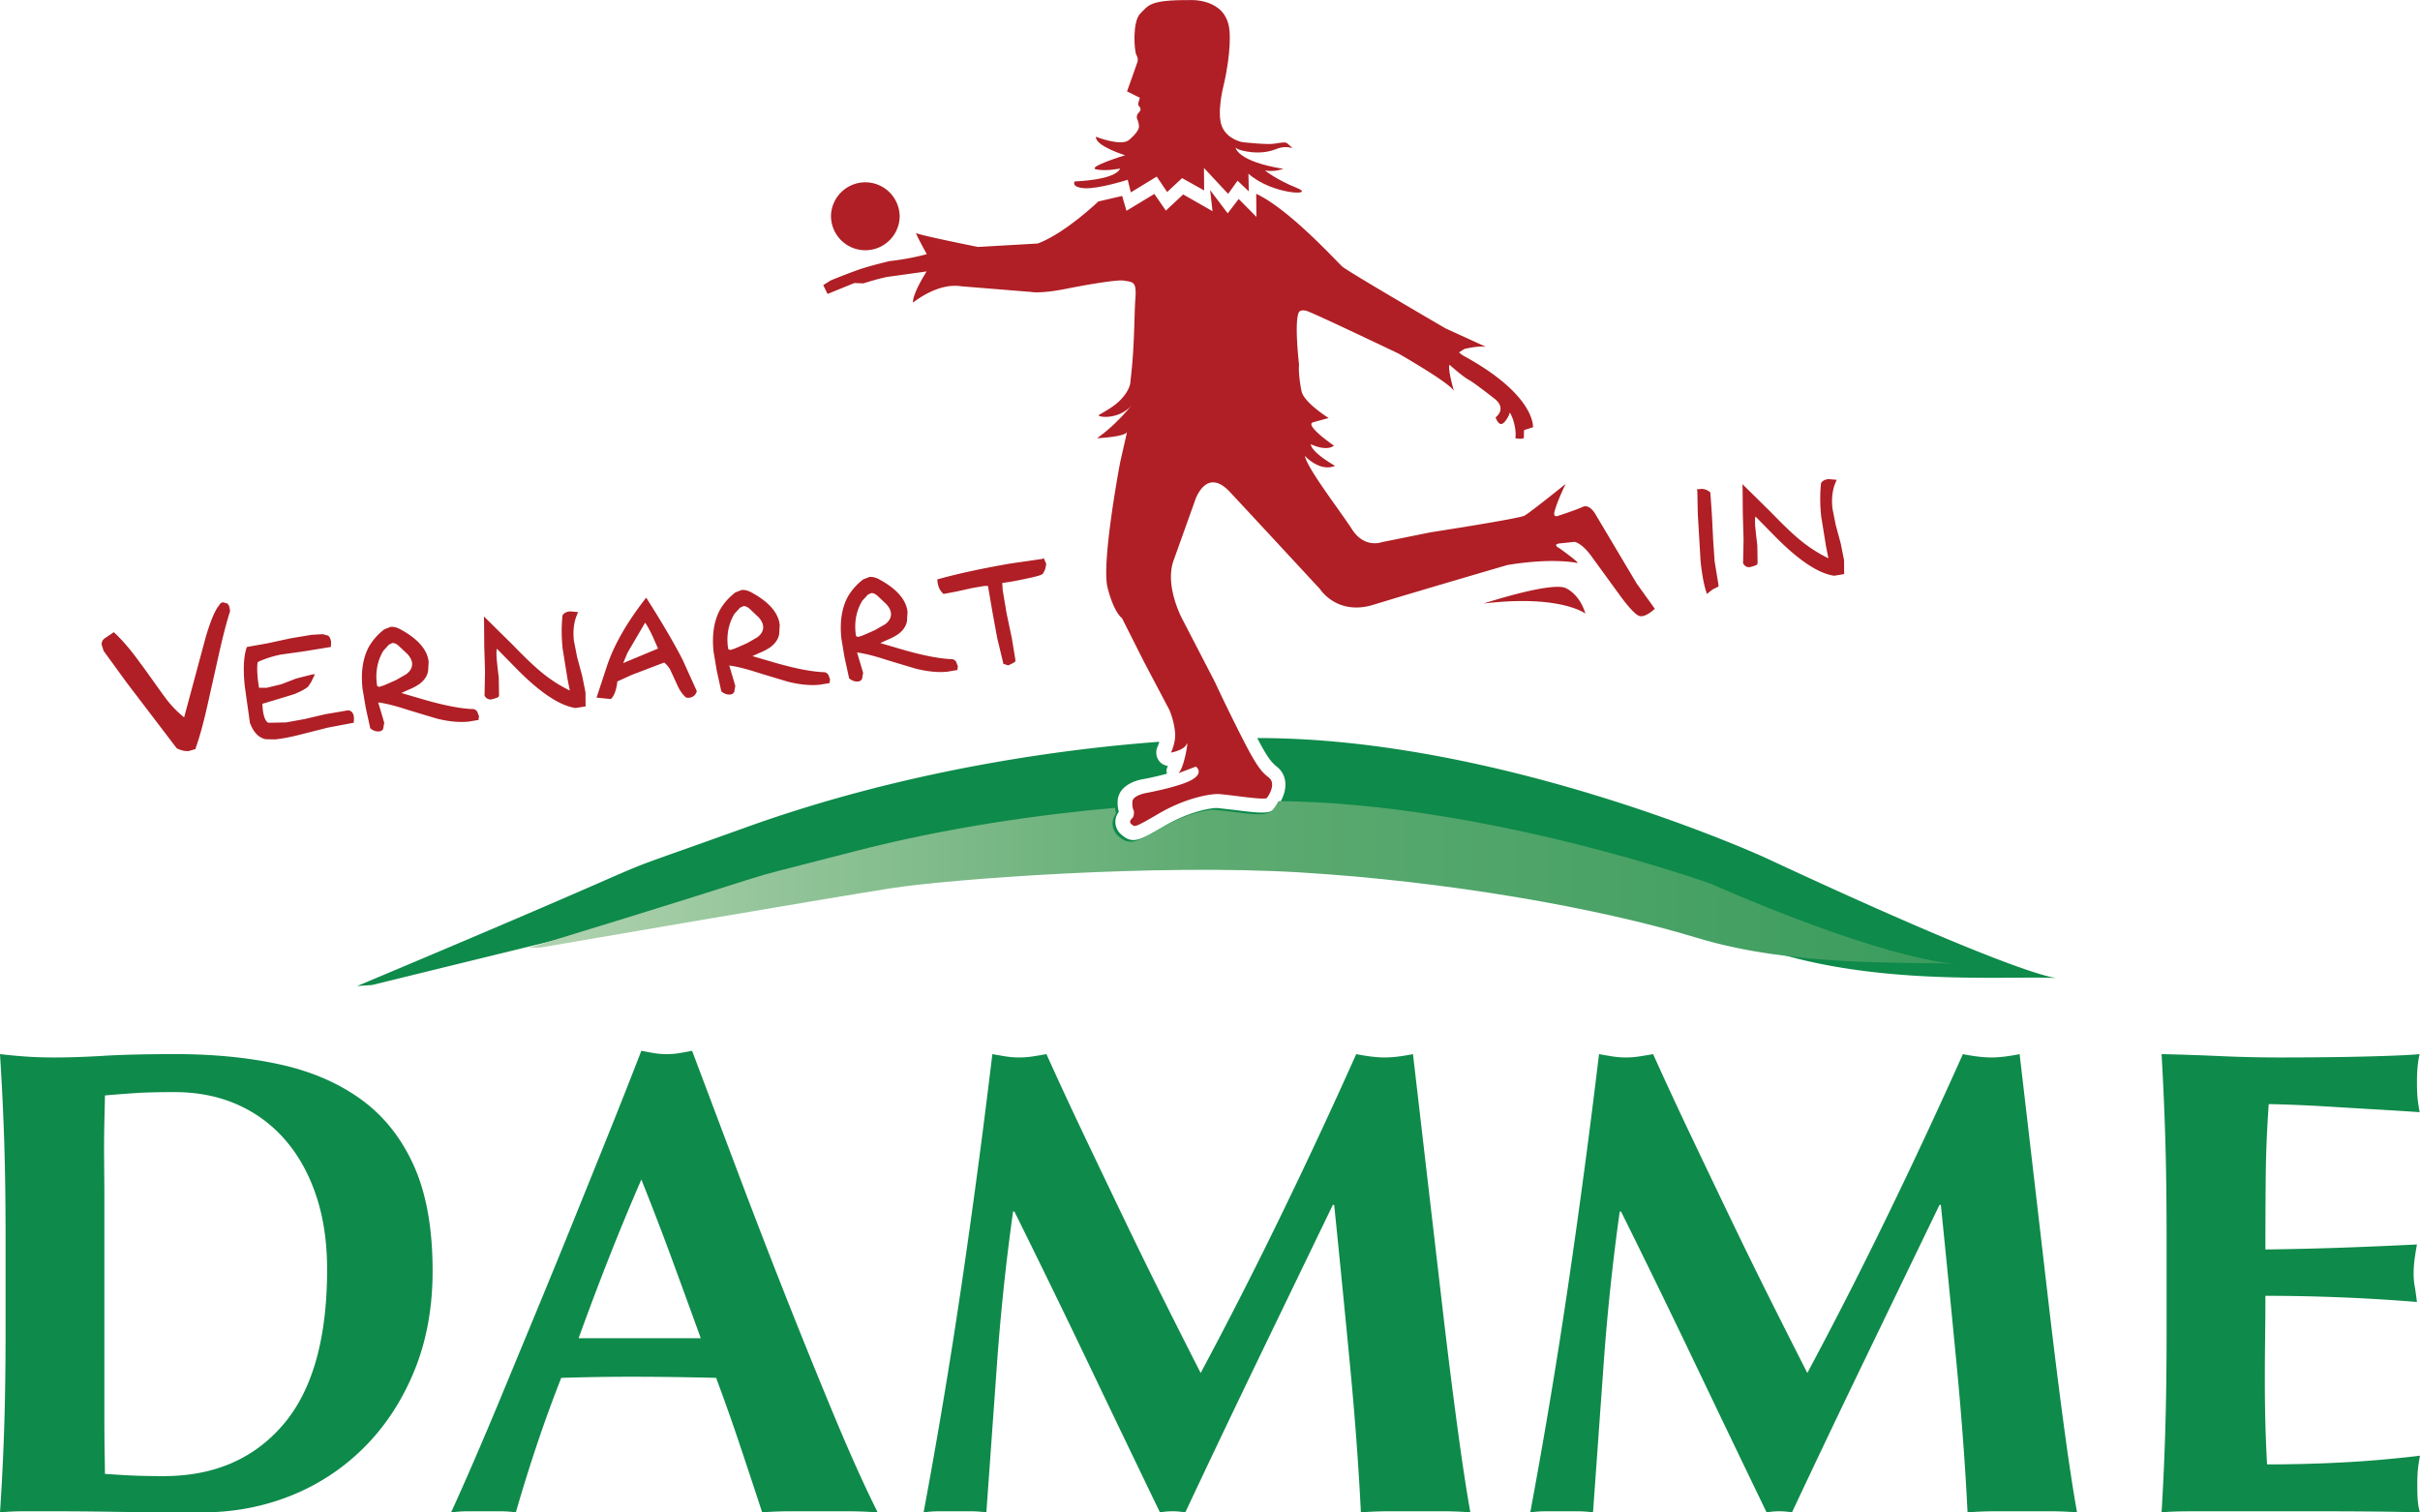
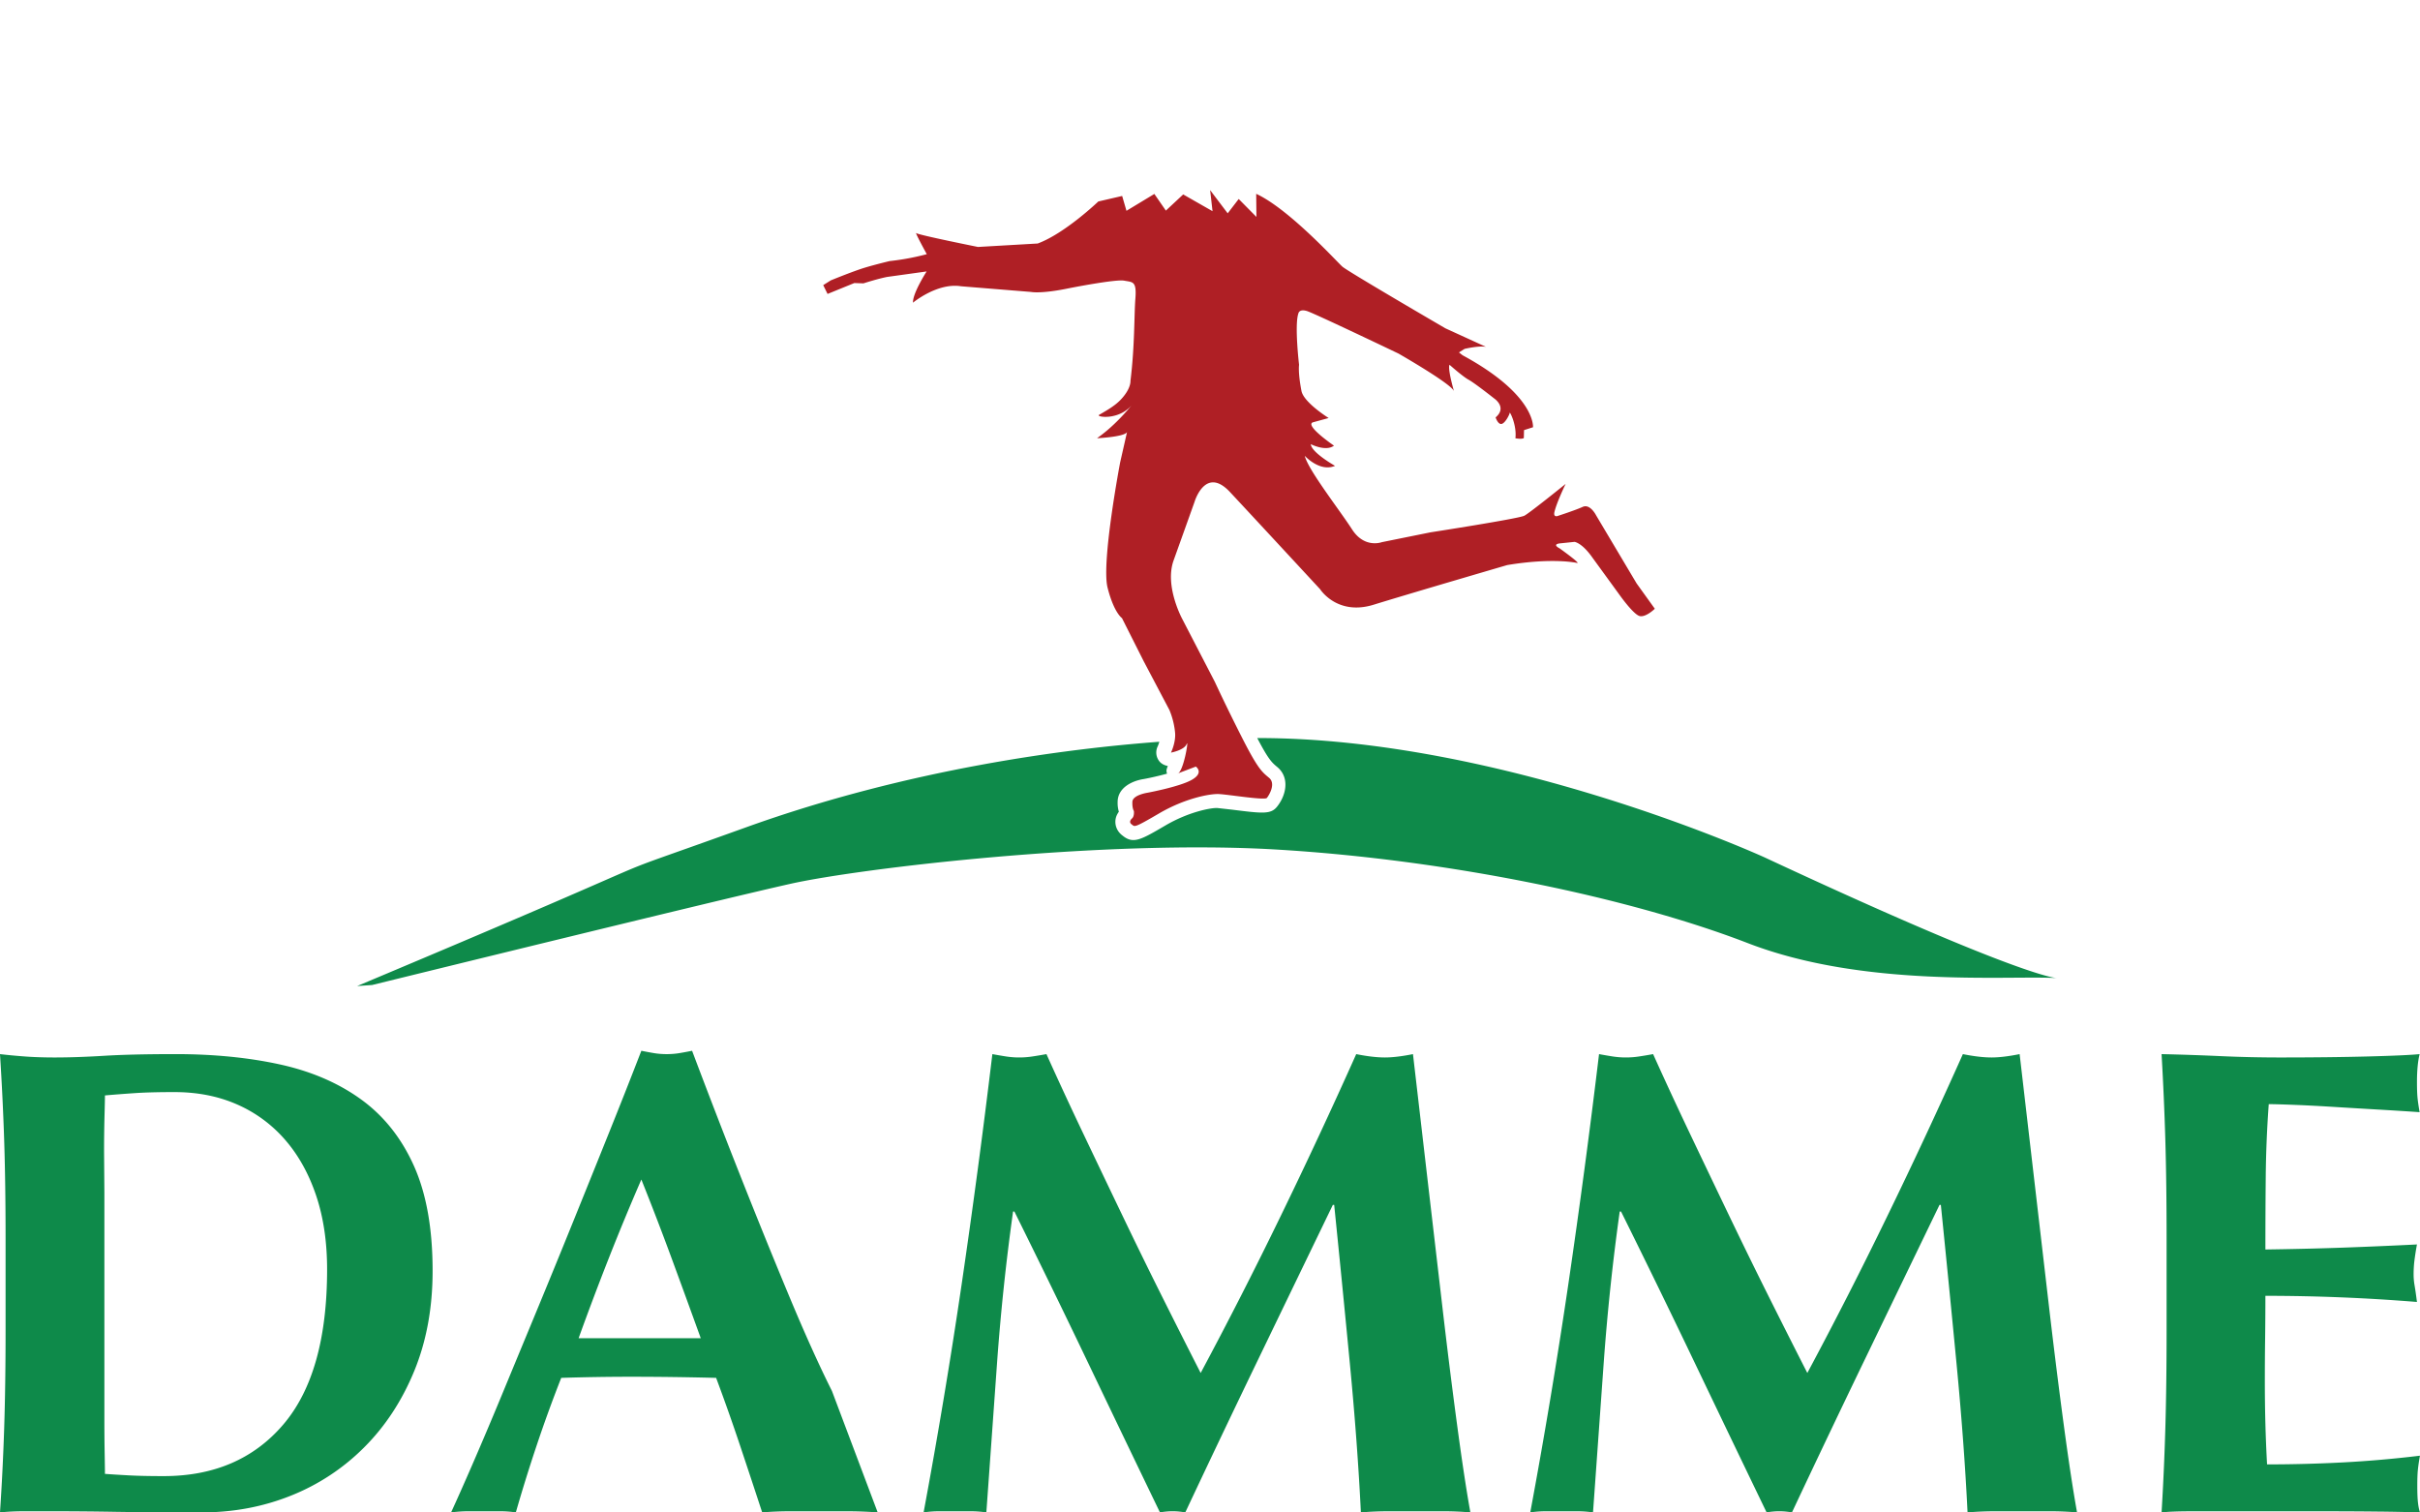
<svg xmlns="http://www.w3.org/2000/svg" height="225.787" width="361.28">
  <defs>
    <linearGradient id="b" spreadMethod="pad" gradientTransform="matrix(1604.19 0 0 -1604.19 593.13 707.12)" gradientUnits="userSpaceOnUse" y2="0" x2="1" y1="0" x1="0">
      <stop offset="0" stop-color="#b3d4b1" />
      <stop offset=".472" stop-color="#5eab72" />
      <stop offset=".983" stop-color="#3b9c5e" />
      <stop offset="1" stop-color="#3b9c5e" />
    </linearGradient>
    <clipPath id="a" clipPathUnits="userSpaceOnUse">
      <path d="M1434.99 798.414c-1.41-2.832-3.02-5.574-4.99-8.059-7.04-8.964-16.18-7.808-50.19-3.554 0 0-16.94 1.894-16.92 1.894-7.28.254-32-4.312-58.08-19.597-27.64-16.172-35.98-21.047-47.97-11.258-4.81 3.531-7.72 8.824-7.98 14.527-.01.293-.02.567-.02.86 0 4.882 1.85 8.457 3.9 11.289-.48 1.855-.86 3.976-1.12 6.347-82.73-7.332-187.37-21.582-293.999-49.246-175.414-45.5-9.828.281-364.492-108.027l14.098.531S929.863 689.699 1001 700.738c65.02 10.008 295.01 27.5 458.28 17.637 163.31-9.816 334.28-39.504 445.2-73.344 108.72-33.23 240.83-26.82 289.75-29.203-15.36 1.031-90.62 10.082-274.99 90.203 0 0-251.29 90.125-484.25 92.383z" />
    </clipPath>
  </defs>
-   <path d="M187.692 110.185c1.697 3.247 2.204 3.672 2.993 4.328.855.712 1.214 1.652 1.214 2.63 0 1.134-.482 2.32-1.232 3.263-.939 1.195-2.158 1.041-6.692.474l-2.256-.253c-.971-.034-4.267.575-7.744 2.613-3.686 2.157-4.798 2.807-6.396 1.501-.642-.47-1.03-1.176-1.064-1.937-.002-.039-.003-.075-.003-.114 0-.651.247-1.128.52-1.505a4.773 4.773 0 01-.185-1.297c0-.084.002-.171.005-.26.07-2.024 2.108-3.053 3.925-3.329.974-.18 2.272-.474 3.448-.797-.037-.142-.08-.283-.08-.43 0-.243.111-.479.196-.718-.501-.094-.973-.32-1.293-.739a2.103 2.103 0 01-.227-2.168c.059-.124.164-.39.255-.708-13.565 1.008-37.283 3.986-61.73 12.784-27.906 10.038-1.555-.034-58.026 23.683l2.234-.154s51.24-12.605 62.535-15.125c10.32-2.294 46.776-6.648 72.598-5.091 25.817 1.552 52.788 7.228 70.238 13.963 17.334 6.692 38.635 4.816 46.104 5.216-1.029-.098-7.989-1.409-43.585-18.009 0 0-39.055-17.867-75.752-17.821M15.583 205.713v5.968c0 1.924.013 3.682.042 5.272.028 1.593.042 2.62.042 3.084.994.075 2.19.148 3.585.223 1.394.075 3.12.11 5.179.11 7.503 0 13.445-2.554 17.828-7.664 4.383-5.109 6.574-12.84 6.574-23.191 0-4.115-.548-7.797-1.643-11.048-1.096-3.251-2.639-6.022-4.632-8.311a20.166 20.166 0 00-7.172-5.276c-2.789-1.227-5.908-1.841-9.36-1.841-2.392 0-4.334.05-5.828.15-1.495.1-3.005.215-4.531.348 0 .466-.022 1.493-.065 3.085a200.032 200.032 0 00-.065 5.371l.046 5.967v22.68zM.625 170.268c-.14-4.283-.347-8.583-.625-12.897 1.13.134 2.358.25 3.688.35 1.328.1 2.824.15 4.485.15 2.192 0 4.65-.084 7.374-.251 2.724-.167 6.28-.25 10.666-.25 5.712 0 10.912.517 15.597 1.545 4.683 1.029 8.72 2.772 12.11 5.228 3.387 2.457 6.012 5.76 7.873 9.909 1.86 4.15 2.79 9.377 2.79 15.684 0 5.51-.914 10.492-2.74 14.939-1.829 4.448-4.32 8.25-7.476 11.402a32.308 32.308 0 01-10.962 7.22c-4.153 1.66-8.589 2.49-13.306 2.49-4.984 0-9.237-.028-12.758-.083a589.96 589.96 0 00-9.168-.084H3.688c-1.33 0-2.559.055-3.688.167.278-4.115.486-8.315.625-12.598.138-4.281.208-9.178.208-14.688v-13.545c0-5.51-.07-10.405-.208-14.688M95.747 176.092a369.656 369.656 0 00-4.883 11.799 442.335 442.335 0 00-4.485 11.896h18.238a2190.672 2190.672 0 00-4.336-11.896 447.387 447.387 0 00-4.534-11.8zm35.282 49.695a64.864 64.864 0 00-4.536-.167h-8.471c-1.428 0-2.84.055-4.236.167a1855.76 1855.76 0 00-3.289-9.941 310.242 310.242 0 00-3.587-10.142 501.22 501.22 0 00-12.757-.167 330.768 330.768 0 00-10.367.167 206.654 206.654 0 00-3.687 10.142 239.268 239.268 0 00-3.09 9.94 16.816 16.816 0 00-2.342-.166H69.932c-.797 0-1.66.055-2.59.167.798-1.726 1.86-4.115 3.19-7.171a641.789 641.789 0 004.385-10.356c1.593-3.852 3.304-7.984 5.132-12.4a1869.19 1869.19 0 005.482-13.395 5296.12 5296.12 0 005.382-13.345 978.413 978.413 0 004.834-12.25c.664.135 1.295.252 1.894.352.597.1 1.229.149 1.893.149.664 0 1.296-.05 1.895-.15.597-.1 1.229-.216 1.892-.35l6.827 18.125c2.425 6.44 4.868 12.764 7.326 18.972 2.458 6.208 4.85 12.1 7.175 17.677 2.326 5.58 4.453 10.292 6.38 14.142M148.848 203.48l-1.596 22.307a17.158 17.158 0 00-2.39-.167h-4.635c-.764 0-1.546.055-2.343.167a911.617 911.617 0 005.681-34.06 1303.01 1303.01 0 004.584-34.356c.731.134 1.412.25 2.044.35a13.047 13.047 0 003.936 0c.664-.1 1.362-.216 2.094-.35a623.871 623.871 0 005.632 12.149c1.958 4.117 3.918 8.216 5.88 12.3a803.654 803.654 0 005.88 12c1.96 3.916 3.837 7.635 5.632 11.153a664 664 0 0011.909-23.353 824.537 824.537 0 0011.313-24.25c1.659.334 3.088.5 4.284.5 1.131 0 2.526-.166 4.188-.5.664 5.711 1.378 11.853 2.14 18.425l2.246 19.269c.729 6.275 1.46 12.135 2.192 17.579.729 5.444 1.393 9.825 1.992 13.144a48.043 48.043 0 00-4.036-.167h-8.123c-1.396 0-2.792.055-4.187.167-.332-6.838-.881-14.24-1.644-22.208a4229.606 4229.606 0 00-2.341-23.702h-.2c-3.788 7.835-7.51 15.536-11.163 23.104-3.653 7.57-7.276 15.17-10.864 22.806a12.096 12.096 0 00-.946-.124c-.3-.03-.615-.043-.947-.043-.333 0-.648.014-.948.043-.3.026-.615.067-.945.124-3.588-7.435-7.16-14.871-10.715-22.307a1745.684 1745.684 0 00-11.013-22.607h-.199a338.325 338.325 0 00-2.392 22.607M239.416 203.48c-.53 7.436-1.064 14.872-1.595 22.307a17.191 17.191 0 00-2.392-.167h-4.634c-.764 0-1.546.055-2.343.167a911.617 911.617 0 005.681-34.06 1302.976 1302.976 0 004.586-34.356c.729.134 1.41.25 2.042.35a13.047 13.047 0 003.936 0c.664-.1 1.362-.216 2.094-.35a623.871 623.871 0 005.632 12.149c1.96 4.117 3.918 8.216 5.88 12.3 1.96 4.083 3.92 8.083 5.88 12 1.96 3.916 3.837 7.635 5.632 11.153a659.48 659.48 0 0011.908-23.353 828.059 828.059 0 0011.314-24.25c1.66.334 3.088.5 4.286.5 1.128 0 2.524-.166 4.185-.5l2.143 18.425 2.242 19.269c.731 6.275 1.462 12.135 2.194 17.579.73 5.444 1.394 9.825 1.993 13.144a48.098 48.098 0 00-4.037-.167h-8.123c-1.396 0-2.79.055-4.187.167-.332-6.838-.88-14.24-1.644-22.208a4107.684 4107.684 0 00-2.341-23.702h-.199c-3.788 7.835-7.509 15.536-11.162 23.104-3.656 7.57-7.276 15.17-10.866 22.806a12.014 12.014 0 00-.946-.124 9.769 9.769 0 00-.947-.043c-.333 0-.648.014-.948.043-.299.026-.615.067-.945.124-3.588-7.435-7.16-14.871-10.715-22.307a1745.684 1745.684 0 00-11.013-22.607h-.199a338.325 338.325 0 00-2.392 22.607M323.263 170.268a453.515 453.515 0 00-.563-12.897c2.981.068 5.93.168 8.845.301 2.914.132 5.864.199 8.848.199 4.918 0 9.286-.05 13.107-.15 3.82-.1 6.395-.216 7.724-.35-.265 1.063-.397 2.457-.397 4.184 0 1.06.032 1.893.098 2.49.067.598.167 1.261.299 1.992a583.062 583.062 0 00-6.33-.398c-2.291-.134-4.518-.267-6.677-.4-2.16-.133-4.104-.233-5.829-.298-1.728-.066-2.957-.101-3.688-.101a170.789 170.789 0 00-.45 10.85c-.034 3.585-.05 7.2-.05 10.847 4.317-.062 8.221-.156 11.71-.281 3.489-.126 7.127-.281 10.915-.47a43.06 43.06 0 00-.4 2.597 17.183 17.183 0 00-.098 1.896c0 .533.049 1.082.148 1.648.098.565.216 1.38.35 2.444a281.618 281.618 0 00-22.625-.918c0 2.123-.015 4.246-.041 6.369-.03 2.122-.043 4.242-.043 6.365 0 4.31.11 8.454.333 12.433 3.787 0 7.575-.098 11.363-.298 3.787-.2 7.608-.534 11.463-1-.134.731-.234 1.395-.3 1.993-.067.597-.099 1.426-.099 2.489s.032 1.892.099 2.49c.066.598.166 1.095.3 1.493a321.282 321.282 0 00-6.63-.124c-2.625-.03-6.229-.043-10.813-.043h-15.8c-1.495 0-2.625.014-3.39.043-.763.026-1.411.067-1.942.124.25-4.115.437-8.315.563-12.598.125-4.281.186-9.178.186-14.688v-13.545c0-5.51-.061-10.405-.186-14.688" fill="#0e8a4a" />
+   <path d="M187.692 110.185c1.697 3.247 2.204 3.672 2.993 4.328.855.712 1.214 1.652 1.214 2.63 0 1.134-.482 2.32-1.232 3.263-.939 1.195-2.158 1.041-6.692.474l-2.256-.253c-.971-.034-4.267.575-7.744 2.613-3.686 2.157-4.798 2.807-6.396 1.501-.642-.47-1.03-1.176-1.064-1.937-.002-.039-.003-.075-.003-.114 0-.651.247-1.128.52-1.505a4.773 4.773 0 01-.185-1.297c0-.084.002-.171.005-.26.07-2.024 2.108-3.053 3.925-3.329.974-.18 2.272-.474 3.448-.797-.037-.142-.08-.283-.08-.43 0-.243.111-.479.196-.718-.501-.094-.973-.32-1.293-.739a2.103 2.103 0 01-.227-2.168c.059-.124.164-.39.255-.708-13.565 1.008-37.283 3.986-61.73 12.784-27.906 10.038-1.555-.034-58.026 23.683l2.234-.154s51.24-12.605 62.535-15.125c10.32-2.294 46.776-6.648 72.598-5.091 25.817 1.552 52.788 7.228 70.238 13.963 17.334 6.692 38.635 4.816 46.104 5.216-1.029-.098-7.989-1.409-43.585-18.009 0 0-39.055-17.867-75.752-17.821M15.583 205.713v5.968c0 1.924.013 3.682.042 5.272.028 1.593.042 2.62.042 3.084.994.075 2.19.148 3.585.223 1.394.075 3.12.11 5.179.11 7.503 0 13.445-2.554 17.828-7.664 4.383-5.109 6.574-12.84 6.574-23.191 0-4.115-.548-7.797-1.643-11.048-1.096-3.251-2.639-6.022-4.632-8.311a20.166 20.166 0 00-7.172-5.276c-2.789-1.227-5.908-1.841-9.36-1.841-2.392 0-4.334.05-5.828.15-1.495.1-3.005.215-4.531.348 0 .466-.022 1.493-.065 3.085a200.032 200.032 0 00-.065 5.371l.046 5.967v22.68zM.625 170.268c-.14-4.283-.347-8.583-.625-12.897 1.13.134 2.358.25 3.688.35 1.328.1 2.824.15 4.485.15 2.192 0 4.65-.084 7.374-.251 2.724-.167 6.28-.25 10.666-.25 5.712 0 10.912.517 15.597 1.545 4.683 1.029 8.72 2.772 12.11 5.228 3.387 2.457 6.012 5.76 7.873 9.909 1.86 4.15 2.79 9.377 2.79 15.684 0 5.51-.914 10.492-2.74 14.939-1.829 4.448-4.32 8.25-7.476 11.402a32.308 32.308 0 01-10.962 7.22c-4.153 1.66-8.589 2.49-13.306 2.49-4.984 0-9.237-.028-12.758-.083a589.96 589.96 0 00-9.168-.084H3.688c-1.33 0-2.559.055-3.688.167.278-4.115.486-8.315.625-12.598.138-4.281.208-9.178.208-14.688v-13.545c0-5.51-.07-10.405-.208-14.688M95.747 176.092a369.656 369.656 0 00-4.883 11.799 442.335 442.335 0 00-4.485 11.896h18.238a2190.672 2190.672 0 00-4.336-11.896 447.387 447.387 0 00-4.534-11.8zm35.282 49.695a64.864 64.864 0 00-4.536-.167h-8.471c-1.428 0-2.84.055-4.236.167a1855.76 1855.76 0 00-3.289-9.941 310.242 310.242 0 00-3.587-10.142 501.22 501.22 0 00-12.757-.167 330.768 330.768 0 00-10.367.167 206.654 206.654 0 00-3.687 10.142 239.268 239.268 0 00-3.09 9.94 16.816 16.816 0 00-2.342-.166H69.932c-.797 0-1.66.055-2.59.167.798-1.726 1.86-4.115 3.19-7.171a641.789 641.789 0 004.385-10.356c1.593-3.852 3.304-7.984 5.132-12.4a1869.19 1869.19 0 005.482-13.395 5296.12 5296.12 0 005.382-13.345 978.413 978.413 0 004.834-12.25c.664.135 1.295.252 1.894.352.597.1 1.229.149 1.893.149.664 0 1.296-.05 1.895-.15.597-.1 1.229-.216 1.892-.35c2.425 6.44 4.868 12.764 7.326 18.972 2.458 6.208 4.85 12.1 7.175 17.677 2.326 5.58 4.453 10.292 6.38 14.142M148.848 203.48l-1.596 22.307a17.158 17.158 0 00-2.39-.167h-4.635c-.764 0-1.546.055-2.343.167a911.617 911.617 0 005.681-34.06 1303.01 1303.01 0 004.584-34.356c.731.134 1.412.25 2.044.35a13.047 13.047 0 003.936 0c.664-.1 1.362-.216 2.094-.35a623.871 623.871 0 005.632 12.149c1.958 4.117 3.918 8.216 5.88 12.3a803.654 803.654 0 005.88 12c1.96 3.916 3.837 7.635 5.632 11.153a664 664 0 0011.909-23.353 824.537 824.537 0 0011.313-24.25c1.659.334 3.088.5 4.284.5 1.131 0 2.526-.166 4.188-.5.664 5.711 1.378 11.853 2.14 18.425l2.246 19.269c.729 6.275 1.46 12.135 2.192 17.579.729 5.444 1.393 9.825 1.992 13.144a48.043 48.043 0 00-4.036-.167h-8.123c-1.396 0-2.792.055-4.187.167-.332-6.838-.881-14.24-1.644-22.208a4229.606 4229.606 0 00-2.341-23.702h-.2c-3.788 7.835-7.51 15.536-11.163 23.104-3.653 7.57-7.276 15.17-10.864 22.806a12.096 12.096 0 00-.946-.124c-.3-.03-.615-.043-.947-.043-.333 0-.648.014-.948.043-.3.026-.615.067-.945.124-3.588-7.435-7.16-14.871-10.715-22.307a1745.684 1745.684 0 00-11.013-22.607h-.199a338.325 338.325 0 00-2.392 22.607M239.416 203.48c-.53 7.436-1.064 14.872-1.595 22.307a17.191 17.191 0 00-2.392-.167h-4.634c-.764 0-1.546.055-2.343.167a911.617 911.617 0 005.681-34.06 1302.976 1302.976 0 004.586-34.356c.729.134 1.41.25 2.042.35a13.047 13.047 0 003.936 0c.664-.1 1.362-.216 2.094-.35a623.871 623.871 0 005.632 12.149c1.96 4.117 3.918 8.216 5.88 12.3 1.96 4.083 3.92 8.083 5.88 12 1.96 3.916 3.837 7.635 5.632 11.153a659.48 659.48 0 0011.908-23.353 828.059 828.059 0 0011.314-24.25c1.66.334 3.088.5 4.286.5 1.128 0 2.524-.166 4.185-.5l2.143 18.425 2.242 19.269c.731 6.275 1.462 12.135 2.194 17.579.73 5.444 1.394 9.825 1.993 13.144a48.098 48.098 0 00-4.037-.167h-8.123c-1.396 0-2.79.055-4.187.167-.332-6.838-.88-14.24-1.644-22.208a4107.684 4107.684 0 00-2.341-23.702h-.199c-3.788 7.835-7.509 15.536-11.162 23.104-3.656 7.57-7.276 15.17-10.866 22.806a12.014 12.014 0 00-.946-.124 9.769 9.769 0 00-.947-.043c-.333 0-.648.014-.948.043-.299.026-.615.067-.945.124-3.588-7.435-7.16-14.871-10.715-22.307a1745.684 1745.684 0 00-11.013-22.607h-.199a338.325 338.325 0 00-2.392 22.607M323.263 170.268a453.515 453.515 0 00-.563-12.897c2.981.068 5.93.168 8.845.301 2.914.132 5.864.199 8.848.199 4.918 0 9.286-.05 13.107-.15 3.82-.1 6.395-.216 7.724-.35-.265 1.063-.397 2.457-.397 4.184 0 1.06.032 1.893.098 2.49.067.598.167 1.261.299 1.992a583.062 583.062 0 00-6.33-.398c-2.291-.134-4.518-.267-6.677-.4-2.16-.133-4.104-.233-5.829-.298-1.728-.066-2.957-.101-3.688-.101a170.789 170.789 0 00-.45 10.85c-.034 3.585-.05 7.2-.05 10.847 4.317-.062 8.221-.156 11.71-.281 3.489-.126 7.127-.281 10.915-.47a43.06 43.06 0 00-.4 2.597 17.183 17.183 0 00-.098 1.896c0 .533.049 1.082.148 1.648.098.565.216 1.38.35 2.444a281.618 281.618 0 00-22.625-.918c0 2.123-.015 4.246-.041 6.369-.03 2.122-.043 4.242-.043 6.365 0 4.31.11 8.454.333 12.433 3.787 0 7.575-.098 11.363-.298 3.787-.2 7.608-.534 11.463-1-.134.731-.234 1.395-.3 1.993-.067.597-.099 1.426-.099 2.489s.032 1.892.099 2.49c.066.598.166 1.095.3 1.493a321.282 321.282 0 00-6.63-.124c-2.625-.03-6.229-.043-10.813-.043h-15.8c-1.495 0-2.625.014-3.39.043-.763.026-1.411.067-1.942.124.25-4.115.437-8.315.563-12.598.125-4.281.186-9.178.186-14.688v-13.545c0-5.51-.061-10.405-.186-14.688" fill="#0e8a4a" />
  <g clip-path="url(#a)" transform="matrix(.133 0 0 -.133 0 225.787)">
-     <path d="M1434.99 798.414c-1.41-2.832-3.02-5.574-4.99-8.059-7.04-8.964-16.18-7.808-50.19-3.554 0 0-16.94 1.894-16.92 1.894-7.28.254-32-4.312-58.08-19.597-27.64-16.172-35.98-21.047-47.97-11.258-4.81 3.531-7.72 8.824-7.98 14.527-.01.293-.02.567-.02.86 0 4.882 1.85 8.457 3.9 11.289-.48 1.855-.86 3.976-1.12 6.347-82.73-7.332-187.37-21.582-293.999-49.246-175.414-45.5-9.828.281-364.492-108.027l14.098.531S929.863 689.699 1001 700.738c65.02 10.008 295.01 27.5 458.28 17.637 163.31-9.816 334.28-39.504 445.2-73.344 108.72-33.23 240.83-26.82 289.75-29.203-15.36 1.031-90.62 10.082-274.99 90.203 0 0-251.29 90.125-484.25 92.383" fill="url(#b)" />
-   </g>
-   <path d="M163.61 20.419s3.922 1.541 5.014.414c0 0 1.273-1.054 1.399-1.8 0 0 .089-.297-.164-1.062 0 0-.447-.62.214-1.247 0 0 .456-.412-.009-.844 0 0-.235-.177-.095-.617.139-.443.2-.67.2-.67l-1.916-.948.8-2.234.767-2.192s.159-.456-.168-1.016-.63-4.998.592-6.192c1.22-1.196 1.336-2.03 7.265-1.996 0 0 5.572-.435 6.034 4.5 0 0 .382 2.982-.931 8.49 0 0-1 3.936-.179 5.898.826 1.953 3.055 2.321 3.055 2.321s3.672.413 4.804.221c1.125-.188 1.557-.232 1.784-.106.224.121.893.804.893.804s-1.018-.466-2.393.088c-1.367.561-2.841.652-4.385.396-1.547-.255-1.732-.607-1.732-.607s.156 2.055 7.13 3.19c0 0-1.414.517-2.75.23 0 0 1.726 1.401 4.758 2.612 3.023 1.208-3.641 1.07-7.218-2.125l.052 2.642-1.675-1.596-1.41 1.967-3.609-3.868.028 3.357-3.294-1.838-2.228 2.078-1.555-2.308-3.868 2.36-.463-1.885s-4.314 1.383-6.42 1.263c-2.106-.128-1.501-1.014-1.501-1.014s6.05-.172 6.784-1.924c0 0-2.224.447-3.603.114-1.378-.335 4.343-2.1 4.343-2.1s-4.48-1.382-4.35-2.756" fill="#af1f25" />
+     </g>
  <path d="M225.013 84.359s-14.481 4.229-19.948 5.92c-5.462 1.686-7.989-2.316-7.989-2.316s-9.74-10.528-13.448-14.498c-3.697-3.97-5.297 1.464-5.297 1.464s-1.74 4.872-3.127 8.743c-1.39 3.87 1.339 8.823 1.339 8.823l4.834 9.333s1.488 3.252 3.955 8.12c2.463 4.867 3.07 5.293 4.127 6.174 1.054.875-.008 2.607-.326 3-.312.396-5.898-.531-7.226-.578-1.331-.044-5.019.638-8.874 2.898-3.854 2.253-3.6 1.99-4.102 1.62-.504-.37.034-.846.034-.846.42-.326.312-1.143.312-1.143s-.261-.35-.224-1.365c.032-1.018 2.219-1.352 2.219-1.352s4.83-.89 6.657-1.937c1.884-1.08.596-1.974.596-1.974l-2.768 1.052c.908-.08 1.768-5.341 1.398-4.414-.374.92-2.34 1.276-2.34 1.276s.734-1.505.614-2.953a11.615 11.615 0 00-.848-3.409l-3.842-7.286-3.24-6.432s-1.198-.784-2.152-4.555c-.954-3.772 1.876-18.68 1.876-18.68s1.034-4.55 1.03-4.539c-.364.724-4.493.924-4.482.916 3.024-2.096 5.413-5.226 5.413-5.226-1.952 2.685-5.67 2.065-5.097 1.737 1.496-.86 2.468-1.456 3.276-2.32 1.516-1.617 1.404-2.753 1.404-2.753.648-5.236.54-9.826.733-12.256.21-2.668-.388-2.458-1.668-2.704-1.281-.248-8.26 1.136-8.26 1.136-4.172.87-5.656.548-5.656.548l-10.452-.847c-3.544-.564-7.161 2.45-7.161 2.45-.09-1.362 2.033-4.662 2.033-4.662l-5.87.815c-1.421.272-3.563.965-3.563.965l-1.36-.048-3.996 1.627-.648-1.315 1.125-.708s2.57-1.055 4.406-1.68c1.611-.548 4.39-1.204 4.39-1.204a37.309 37.309 0 005.539-1.03s-1.888-3.426-1.558-3.142c.331.283 9.2 2.063 9.2 2.063l8.915-.514c4.06-1.492 9.05-6.274 9.05-6.274l3.56-.824.643 2.217 4.164-2.519 1.719 2.488 2.587-2.414 4.378 2.501-.356-3.144 2.62 3.463 1.644-2.14 2.648 2.678-.036-3.449c4.938 2.29 12.031 10.136 12.864 10.87.836.737 15.395 9.215 15.395 9.215l6.039 2.759c-1.088-.193-3.186.305-3.186.305l-.842.528.544.426c10.962 5.94 10.512 10.745 10.512 10.745l-1.342.428-.028 1.184c-.324.221-1.258.032-1.258.032.229-1.948-.84-4.037-.852-3.805-.006.236-.646 1.525-1.192 1.662-.555.139-.912-.97-.912-.97 1.777-1.506-.211-2.828-.211-2.828s-2.901-2.298-3.823-2.798c-.921-.508-2.84-2.228-2.84-2.228-.333.538.671 3.98.671 3.98-.197-1.026-8.295-5.657-8.295-5.657s-12.512-5.99-13.673-6.35c-1.164-.351-1.27.35-1.27.35-.606 1.705.1 7.684.1 7.684s-.183 1.11.36 3.904c.34 1.724 4.057 4.035 4.057 4.035l-2.388.653c-1.151.51 3.181 3.472 3.181 3.472-1.22.927-3.461-.223-3.461-.223.098 1.26 3.62 3.238 3.62 3.238-2.294.974-4.518-1.495-4.518-1.495.475 2.061 5.207 8.099 7.063 10.987 1.86 2.885 4.439 1.902 4.439 1.902l7.264-1.468s12.957-2.005 13.99-2.47c.674-.303 6.187-4.759 6.187-4.759s-1.304 2.677-1.667 4.175c-.194.81.412.633.412.633s2.692-.868 3.807-1.38c1.112-.505 2.003 1.273 2.003 1.273l6.041 10.154 2.72 3.784s-1.305 1.284-2.235 1.096c-.932-.19-3.026-3.159-3.026-3.159l-4.039-5.55c-1.583-2.262-2.687-2.374-2.687-2.374l-2.116.219s-1.362.086-.1.76c0 0 3.244 2.317 2.588 2.169 0 0-3.526-.828-10.42.315" fill="#af1f25" />
-   <path d="M134.305 32.528a5.128 5.128 0 01-10.247-.359 5.131 5.131 0 015.303-4.948 5.13 5.13 0 014.944 5.307M221.476 90.104s10.323-3.373 12.333-2.276c.012.007 2.011.861 2.874 3.772 0 0-3.772-2.875-15.207-1.496M32.72 90.365c-.609.704-1.284 2.293-2.016 4.783l-1.858 6.905s-1 3.71-1.36 5.04c-1.063-.844-2.083-1.903-3.094-3.307l-1.785-2.496C21.41 99.616 21.08 99.156 20.935 99l.019.015c-1.34-1.869-2.61-3.369-3.772-4.46l-.195-.18-.272.192-.928.625c-.449.268-.652.632-.603 1.084l.276.88c.028.047 3.465 4.77 3.465 4.77l7.468 9.798.074.035c.621.29 1.216.415 1.72.362l1.02-.296.004-.14c.575-1.6 1.16-3.723 1.741-6.312L32.67 97.7c.607-2.716 1.17-4.88 1.672-6.43-.038-.642-.18-.982-.422-1.176l-.63-.174c-.144.015-.409.094-.57.444M39.69 110.36zm6.813-15.586l-3.113.52-3.474.75-3.05.544-.084.198c-.258.847-.387 1.898-.387 3.138 0 .733.045 1.534.136 2.399l.252 1.85.294 2.062.236 1.69c.57 1.474 1.34 2.242 2.377 2.435 0-.003 1.346.027 1.346.027 1.17-.123 2.467-.37 3.855-.736l4.039-1.02 3.875-.734.028-.243.008-.554c-.108-1.019-.723-1.065-.982-1.038l-3.274.56-3.144.732-2.73.496-2.628.05c-.41-.126-.734-.861-.866-2.115l-.031-.467a14.734 14.734 0 00-.025-.247l2.225-.662 2.507-.77c.972-.384 1.668-.761 2.13-1.154-.015.012.428-.66.428-.66l.571-1.19-.603.102-2.232.57c-.004.003-2.21.853-2.21.853-.01 0-2.152.518-2.152.518l-1.158.001-.165-1.14a17.063 17.063 0 01-.106-1.756c0-.367.03-.66.068-.934.942-.452 2.06-.83 3.354-1.11-.005.002 3.64-.514 3.64-.514l3.963-.645-.015-.194.028-.492c-.049-.462-.202-.802-.457-1.007l-.812-.212-1.662.1zm1.662-.1h-.001s.001 0 0 0M57.97 102.037l-.706.302-.645.208-.303-.11c-.03-.178-.08-.495-.08-.495a8.817 8.817 0 01-.05-.93c0-1.408.353-2.707 1.051-3.872.01 0 .83-.905.83-.905.012-.009.513-.235.513-.235.282-.03.6.113.949.423l1.297 1.221c.412.452.645.904.691 1.343.066.625-.228 1.185-.872 1.666l-1.538.882c-.003.003-1.136.502-1.136.502zm-.316-6.324zm13.858 11.21l-.27-.69c-.265-.355-.577-.4-.793-.377-2.028-.105-4.653-.656-7.838-1.609l-2.682-.785.894-.415c.846-.344 1.492-.69 1.913-1.026.66-.526 1.056-1.148 1.178-1.851l.079-1.37c-.189-1.794-1.597-3.419-4.186-4.828-.538-.3-1.043-.43-1.5-.382l-.925.36a8.723 8.723 0 00-2.318 2.618c-.889 1.657-1.207 3.744-.947 6.21l.47 2.811.69 3.145.098.074c.398.3.818.428 1.249.383.32-.034.544-.216.607-.482l-.001-.005c0-.085.133-.79.133-.79l-.468-1.597-.424-1.403.004-.053c1.062.15 2.387.465 4.022.992l.962.3 3.733 1.121c1.778.448 3.39.602 4.783.455l1.497-.254-.029-.127.069-.425M84.032 91.784l-.053.072-.01.09c-.076.729-.115 1.482-.115 2.255 0 .856.048 1.737.142 2.634l.725 4.507s.204 1.027.35 1.751a21.036 21.036 0 01-4.365-2.842c-1.057-.873-2.403-2.16-4.118-3.938l-4.343-4.281.02.8.03 3.597.113 3.82-.072 3.602.06.105c.235.346.557.5.957.459l.549-.149c.117-.048.27-.106.27-.106l.22-.083.111-.241-.044-2.677-.156-1.312-.076-.722-.062-.586a12.89 12.89 0 01-.05-1.077c0-.24.037-.413.054-.623l3.02 3.071c3.445 3.495 6.38 5.442 8.72 5.788.083.001 1.255-.2 1.255-.2l.278-.048-.022-.237-.011-1.84-.495-2.481-.754-2.784-.485-2.47c-.154-1.466-.001-2.76.456-3.84l.178-.422-.393-.03-.825-.073c-.494.052-.85.224-1.059.511M94.115 98.542l-1.078.454.642-1.547c0-.002 1.931-3.295 2.636-4.497.414.622.866 1.454 1.376 2.622l.546 1.25-4.122 1.718zm7.802-.024c-1.21-2.369-2.956-5.362-5.192-8.894l-.255-.403-.29.378c-2.684 3.483-4.555 6.788-5.563 9.822l-1.558 4.733 2.157.207.155-.189c.411-.508.669-1.346.794-2.44l1.812-.82.414-.184 4.766-1.818c.432.368.794.8 1.022 1.335.003.009.924 2.006.924 2.006.335.768.76 1.387 1.26 1.83l.087.076h.063l.365.021-.026-.001c.564-.06.956-.36 1.134-.866l.044-.126-2.113-4.667M156.036 84.987l.032-.068zm-.407-1.55l-4.866.704c-4.264.746-7.722 1.494-10.57 2.287l-.27.076.029.28c.077.744.332 1.321.779 1.764l.125.123 1.859-.344 2.309-.514 1.887-.33s.348 0 .585-.002l.653 3.823.726 3.968.933 3.86.087.001.626.207.572-.275c-.009.007.248-.142.248-.142l.202-.115.056-.243-.534-3.241-.809-3.856-.563-3.363-.069-1.076c1.088-.132 2.461-.381 4.377-.813 1.482-.333 1.666-.49 1.763-.677.01-.018.252-.514.273-.558l.16-.788-.372-.864-.196.108M255.572 76.9v-.004zm-1.596-3.913c.067.006-.33.037-.33.037l-.314.025.065.302.066 3.362.416 7.068c.196 1.875.465 3.367.8 4.439l.141.45.448-.355.439-.332.849-.42-.01-.29-.57-3.444-.216-3.145-.188-3.784v.001l-.235-3.388-.112-.08a1.897 1.897 0 00-1.249-.446M271.92 72.035l-.052.073-.01.088a21.296 21.296 0 00-.117 2.252c0 .856.048 1.737.143 2.639l.727 4.508.348 1.75a21.014 21.014 0 01-4.364-2.842c-1.048-.864-2.394-2.152-4.119-3.939l-4.344-4.283.021.803.03 3.597.114 3.82-.073 3.602.059.105c.236.347.558.501.958.459l.55-.15c.116-.048.274-.108.274-.108l.22-.082.107-.24-.043-2.675-.158-1.313-.051-.487-.085-.821c-.034-.379-.051-.738-.051-1.071 0-.241.037-.417.053-.628l3.02 3.07c3.447 3.495 6.382 5.443 8.722 5.789.084 0 1.253-.202 1.253-.202l.279-.048-.022-.236-.012-1.842-.494-2.479-.754-2.784-.486-2.468c-.155-1.467-.002-2.76.457-3.843l.177-.421-.392-.03-.825-.073c-.493.052-.85.224-1.06.51M110.381 96.528l-.706.303c.006-.003-.646.208-.646.208l-.302-.11c-.03-.178-.08-.495-.08-.495a8.98 8.98 0 01-.05-.93c0-1.41.352-2.707 1.051-3.872.009-.001.83-.905.83-.905.012-.01.513-.236.513-.236.282-.03.6.113.949.424l1.297 1.221c.412.451.644.903.69 1.343.066.624-.227 1.185-.87 1.666l-1.539.882-1.137.501zm-.316-6.324h-.001zm13.857 11.21l-.268-.69c-.266-.354-.578-.4-.794-.376-2.028-.106-4.653-.657-7.838-1.61l-2.683-.784.895-.415c.846-.344 1.492-.69 1.912-1.026.661-.527 1.057-1.15 1.179-1.851l.079-1.37c-.19-1.795-1.597-3.419-4.186-4.828-.538-.301-1.043-.43-1.5-.383l-.925.36c-.973.743-1.753 1.624-2.318 2.619-.889 1.656-1.207 3.743-.948 6.21l.47 2.81.691 3.145.098.075c.398.3.818.428 1.248.383.32-.034.545-.216.608-.482l-.001-.005c0-.085.132-.791.132-.791l-.468-1.596c0-.004-.423-1.404-.423-1.404l.003-.053c1.063.15 2.388.466 4.023.993l.962.3 3.732 1.12c1.779.449 3.391.602 4.783.456l1.498-.255-.029-.127.068-.424M129.463 94.581l-.707.303-.646.208-.302-.11-.08-.495a8.833 8.833 0 01-.05-.93c0-1.409.353-2.708 1.052-3.872.008-.001.83-.905.83-.905.01-.01.512-.236.512-.236.282-.03.601.113.949.424l1.297 1.221c.413.452.645.903.69 1.343.067.624-.227 1.185-.87 1.666l-1.539.882c-.003.003-1.136.501-1.136.501zm-.317-6.322zm13.858 11.21l-.27-.69c-.265-.356-.577-.4-.793-.378-2.028-.106-4.653-.656-7.837-1.61l-2.684-.784.895-.415c.846-.344 1.492-.69 1.913-1.026.661-.526 1.056-1.149 1.177-1.851l.08-1.368c-.189-1.796-1.597-3.42-4.186-4.83-.537-.301-1.042-.43-1.499-.382l-.925.36c-.973.742-1.754 1.624-2.319 2.618-.889 1.656-1.207 3.744-.947 6.21l.47 2.811.69 3.145.099.074c.398.3.817.428 1.248.383.32-.034.544-.215.607-.482l-.001-.004c0-.086.133-.791.133-.791l-.469-1.597-.422-1.403.003-.053c1.063.149 2.387.465 4.023.992l.961.3 3.733 1.12c1.779.449 3.39.603 4.783.456l1.497-.255-.028-.126.068-.425" fill="#af1f25" />
</svg>